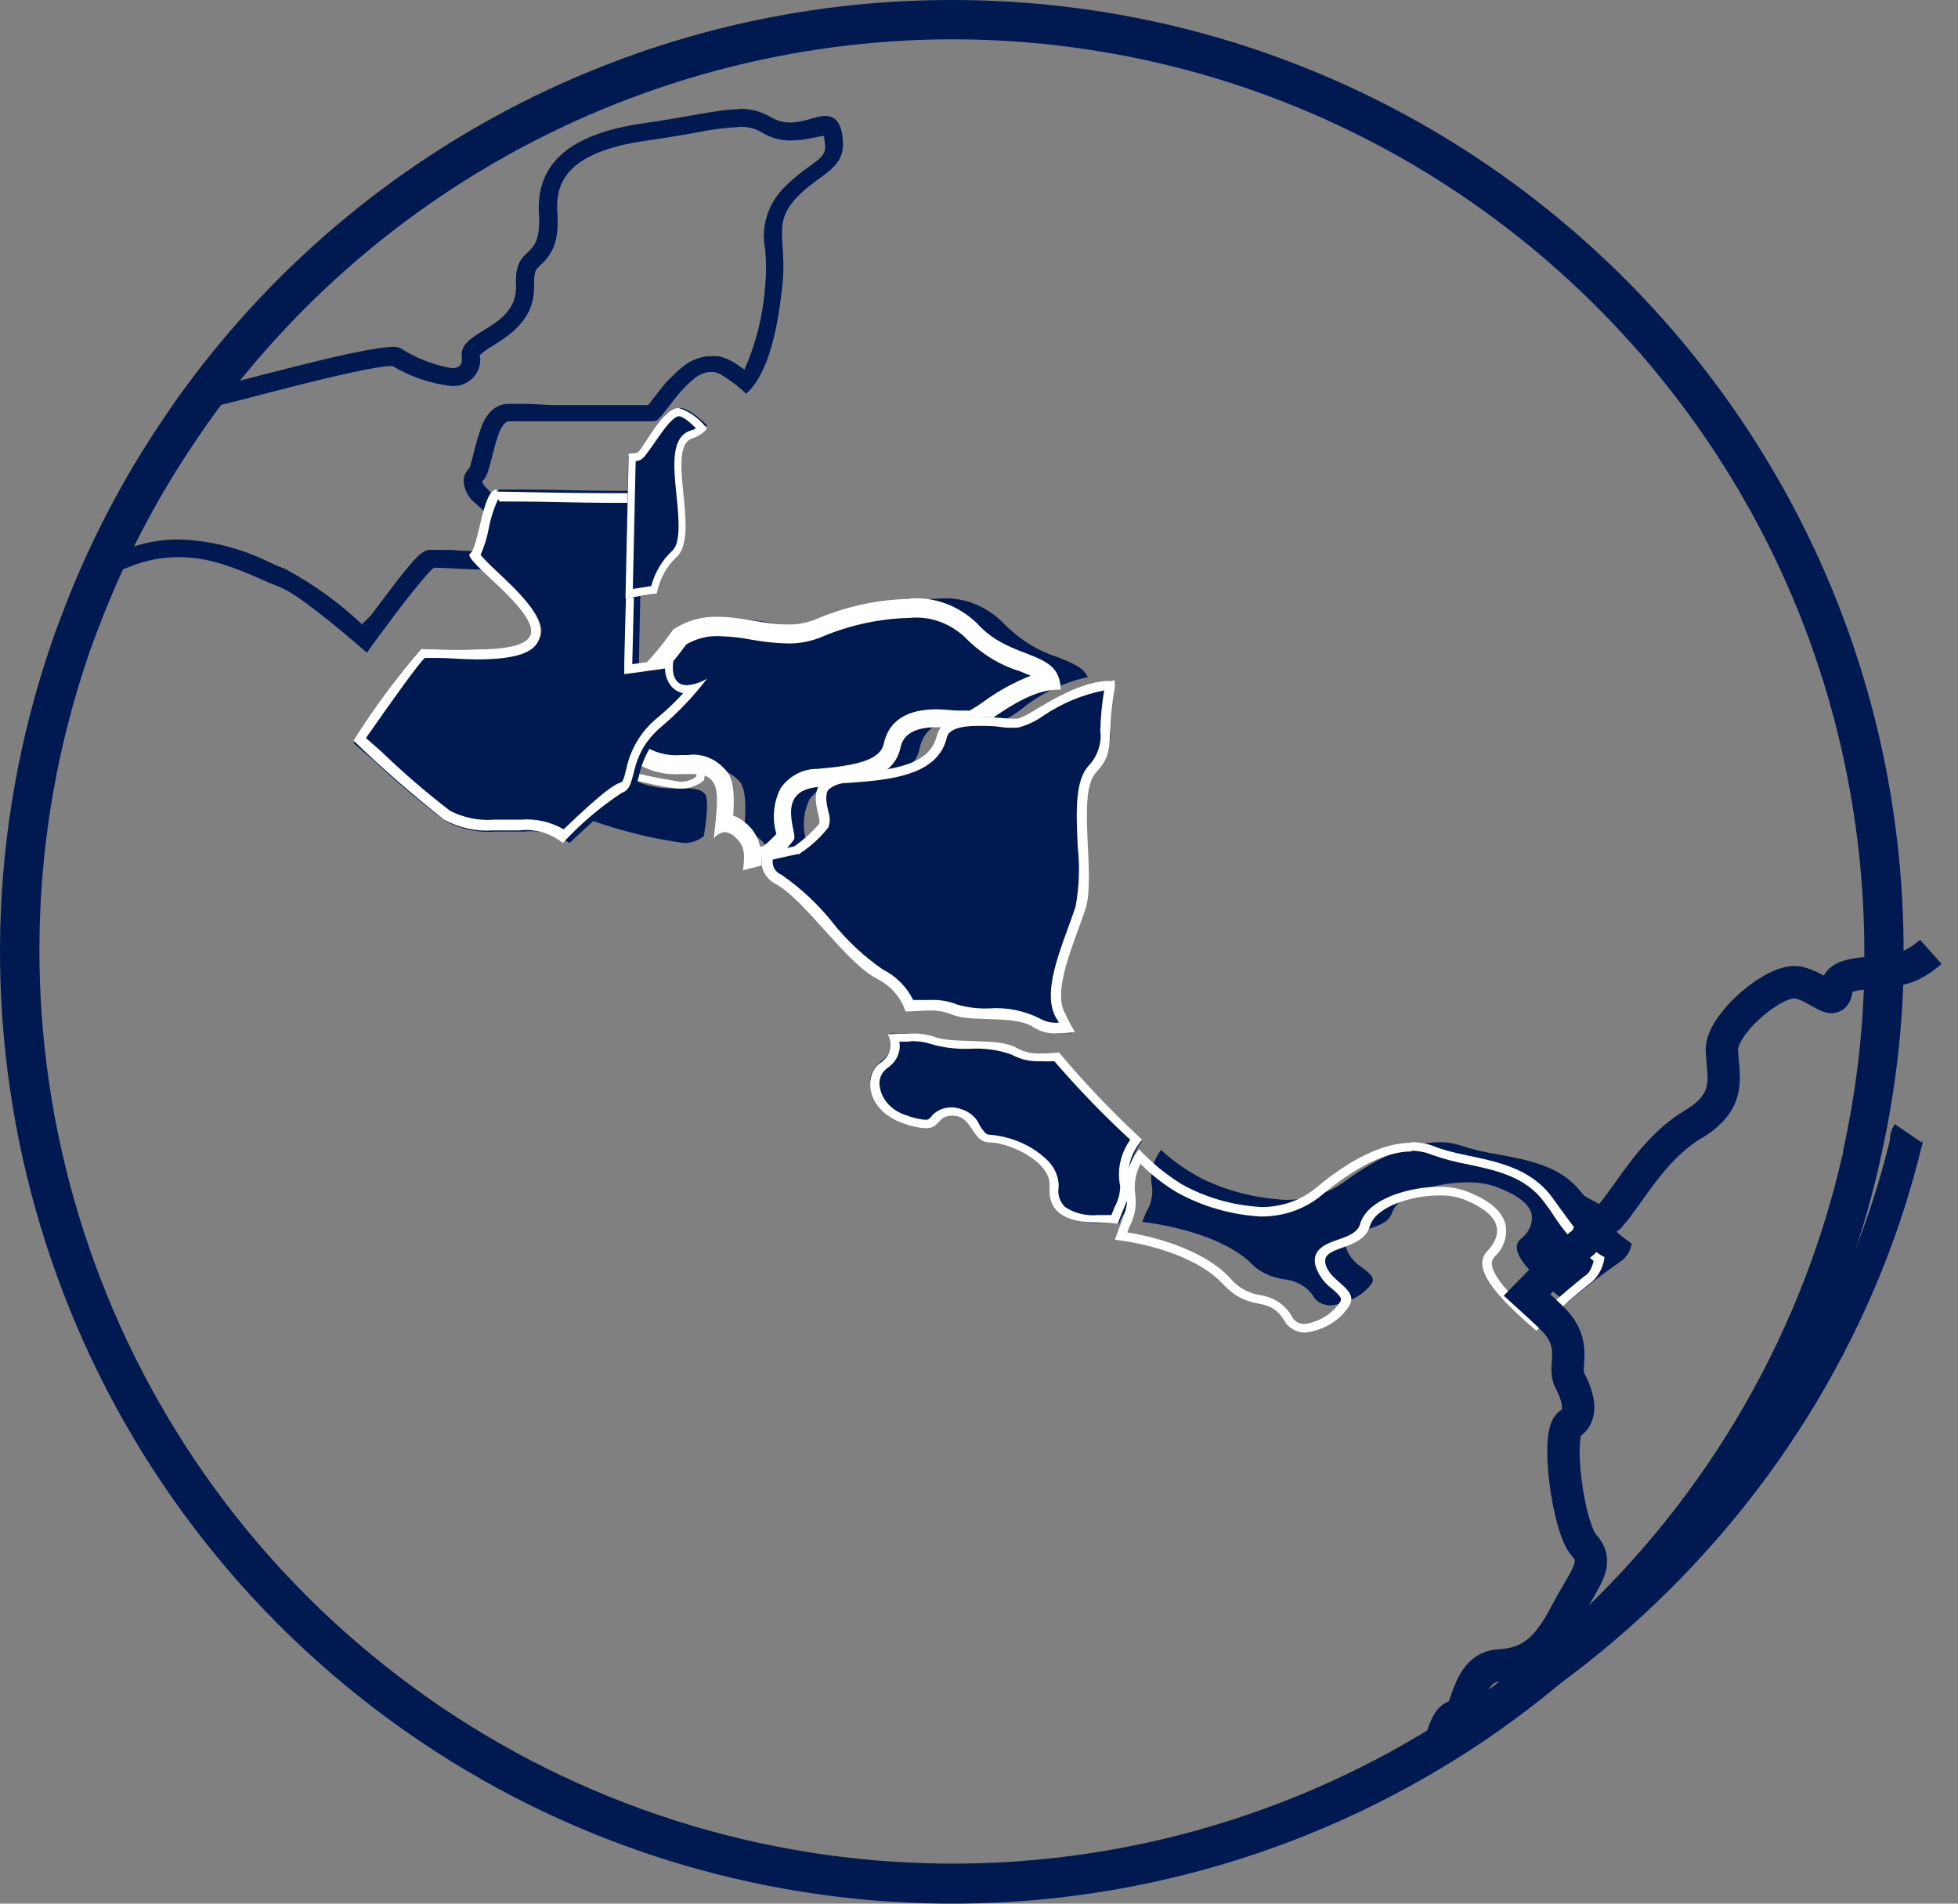
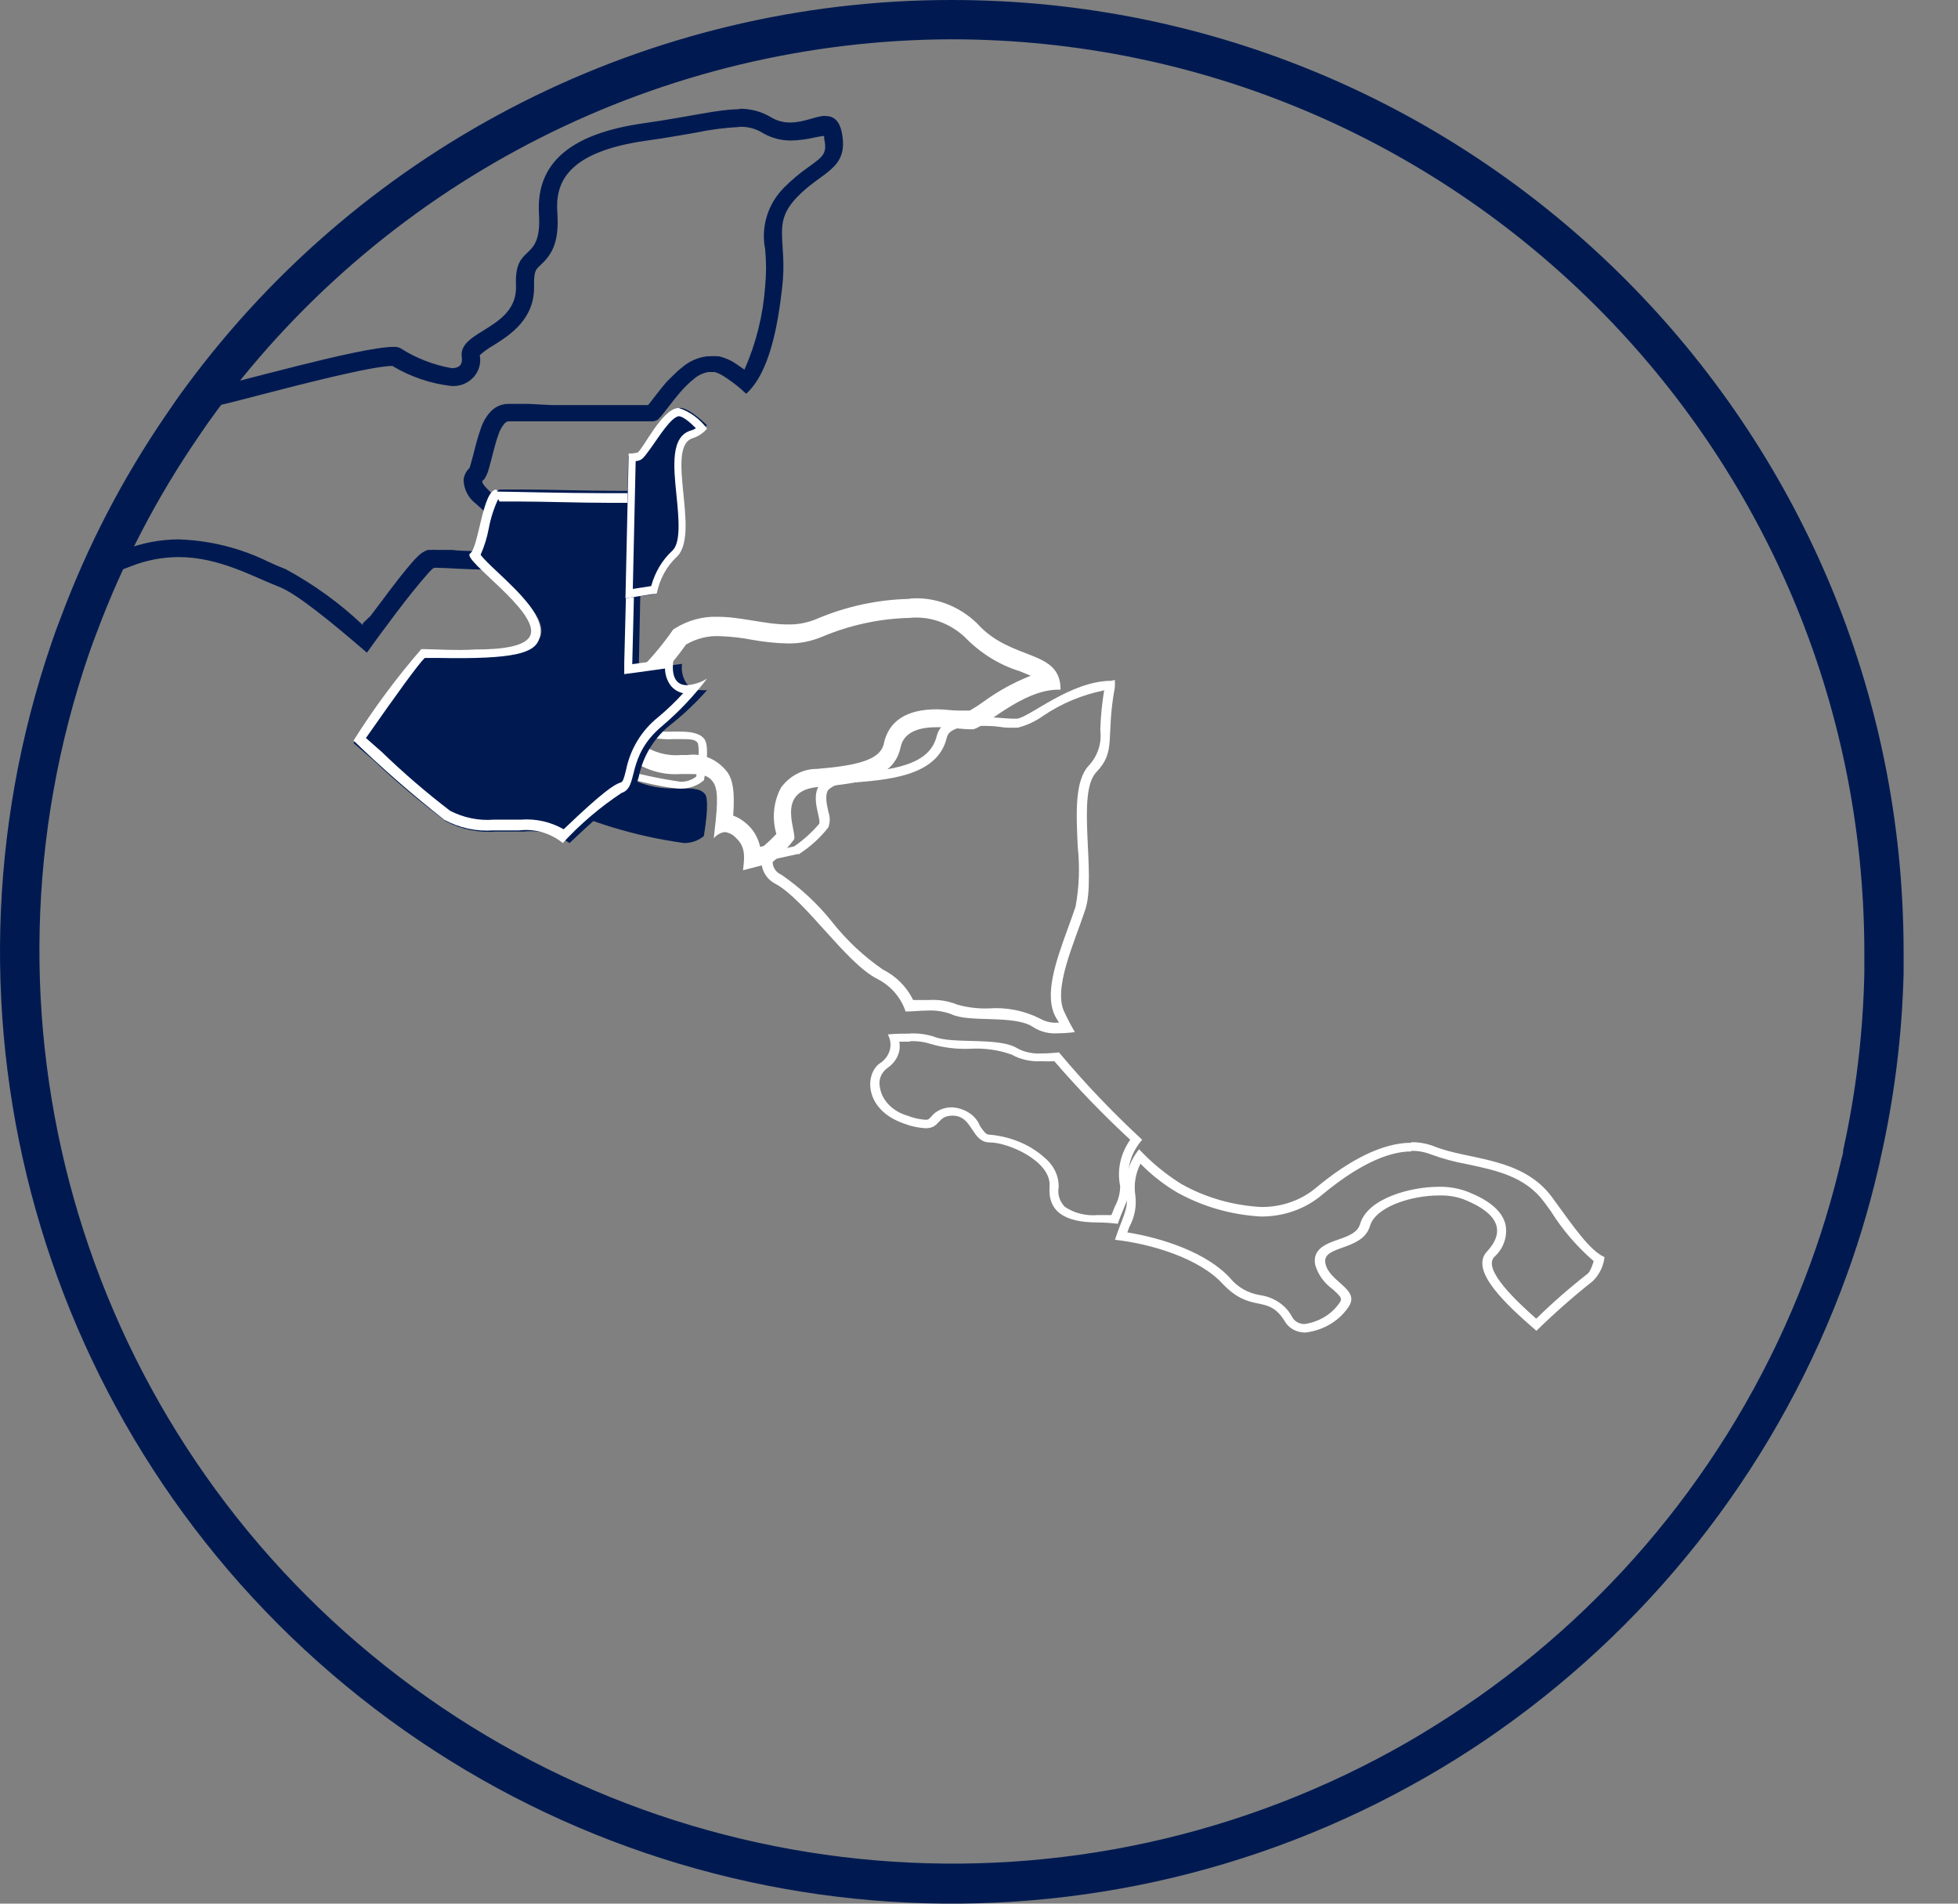
<svg xmlns="http://www.w3.org/2000/svg" width="72px" height="70px" viewBox="0 0 72 70" version="1.1">
  <rect x="0" y="0" width="72" height="70" fill="#808080" stroke="none" />
  <title>Centroamerica</title>
  <desc>Created with Sketch.</desc>
  <defs />
  <g id="Diseño" stroke="none" stroke-width="1" fill="none" fill-rule="evenodd">
    <g id="Artboard" transform="translate(-2056, -397)">
      <g id="Centroamerica" transform="translate(2056, 397)">
        <path d="M25.157,31 C23.355,30.753 21.611,30.22 20,29.423 C21.284,28.287 21.663,28.064 21.773,28.035 L21.852,28 C22.238,28.125 22.607,28.291 22.952,28.494 C23.519,28.849 24.192,29.023 24.872,28.988 L25.093,28.988 C25.546,28.988 25.788,29.023 25.93,29.206 C25.983,29.27 26.077,29.557 25.883,30.743 C25.683,30.909 25.424,31.001 25.157,31 Z" id="Shape" fill="#001A51" fill-rule="nonzero" />
        <path d="M21.969,26.289 C22.3,26.405 22.615,26.554 22.909,26.733 C23.465,27.059 24.123,27.214 24.784,27.178 L24.991,27.178 C25.365,27.178 25.557,27.178 25.655,27.316 C25.655,27.316 25.769,27.533 25.601,28.556 C25.445,28.68 25.244,28.748 25.035,28.747 C23.442,28.519 21.898,28.069 20.458,27.413 C20.895,26.991 21.391,26.622 21.934,26.316 L21.974,26.316 L21.969,26.289 Z M21.949,26.022 C21.92,26.043 21.889,26.061 21.856,26.076 C21.179,26.463 20.556,26.923 20,27.444 C20.881,28.071 24.154,29 25.05,29 C25.363,28.997 25.663,28.886 25.887,28.689 C26.015,27.956 26.059,27.356 25.887,27.156 C25.715,26.956 25.395,26.902 24.986,26.902 L24.76,26.902 C24.156,26.938 23.556,26.798 23.047,26.502 C22.693,26.295 22.313,26.127 21.915,26 L21.949,26.022 Z" id="Shape" fill="#FFFFFF" fill-rule="nonzero" />
-         <path d="M28.436,32 C28.456,31.585 28.299,31.184 28.016,30.927 C27.838,30.729 27.605,30.611 27.358,30.595 L27.358,30.595 C27.48,29.382 27.358,29.005 27.247,28.801 C26.913,28.382 26.417,28.187 25.931,28.284 L25.682,28.284 C25.071,28.332 24.462,28.153 23.946,27.773 C23.648,27.544 23.331,27.349 23,27.192 C23.044,27.056 23.08,26.917 23.111,26.776 C23.227,26.095 23.553,25.485 24.029,25.059 C24.612,24.5 25.143,23.87 25.61,23.181 L25.61,23.181 C26.063,22.891 26.575,22.748 27.092,22.766 C27.541,22.781 27.988,22.832 28.431,22.919 C28.884,23.004 29.343,23.051 29.802,23.06 C30.213,23.068 30.622,22.988 31.008,22.824 C32.127,22.328 33.31,22.053 34.508,22.013 C35.367,21.931 36.218,22.246 36.875,22.888 C37.451,23.493 38.143,23.93 38.894,24.165 C39.535,24.42 39.862,24.58 40,24.899 C39.117,25.087 38.28,25.492 37.545,26.087 C37.346,26.242 37.135,26.375 36.914,26.483 L36.831,26.483 C36.709,26.483 36.549,26.483 36.372,26.483 C36.195,26.483 35.819,26.432 35.554,26.432 C35.178,26.432 34.044,26.432 33.817,27.517 C33.635,28.418 32.711,28.66 30.925,28.794 C30.485,28.785 30.064,29 29.775,29.382 C29.538,29.853 29.493,30.421 29.653,30.934 C29.653,30.997 29.681,31.087 29.692,31.138 C29.479,31.401 29.246,31.64 28.995,31.853 L28.436,32 Z" id="Shape" fill="#001A51" fill-rule="nonzero" />
        <path d="M33.447,22.721 C34.177,22.647 34.904,22.899 35.471,23.42 C36.049,24.018 36.747,24.452 37.506,24.684 L37.904,24.848 C37.287,25.088 36.699,25.412 36.153,25.812 C35.993,25.927 35.829,26.033 35.66,26.129 L35.66,26.129 C35.56,26.129 35.408,26.129 35.251,26.129 C35.01,26.129 34.726,26.082 34.448,26.082 C33.332,26.082 32.676,26.511 32.498,27.352 C32.367,27.939 31.533,28.151 30.039,28.274 C29.531,28.271 29.049,28.521 28.722,28.956 C28.443,29.47 28.38,30.095 28.549,30.666 L28.549,30.666 C28.439,30.784 28.266,30.954 28.088,31.107 L27.952,31.142 C27.882,30.817 27.718,30.528 27.485,30.319 C27.331,30.173 27.153,30.061 26.961,29.99 C27.029,29.073 26.934,28.68 26.767,28.421 C26.407,27.933 25.849,27.684 25.288,27.763 L25.047,27.763 C24.531,27.809 24.016,27.666 23.578,27.358 C23.358,27.192 23.127,27.047 22.886,26.923 L22.886,26.823 C22.999,26.258 23.294,25.76 23.715,25.424 C24.27,24.911 24.777,24.334 25.225,23.702 C25.598,23.483 26.015,23.376 26.436,23.391 C26.846,23.403 27.254,23.448 27.658,23.526 C28.088,23.605 28.523,23.65 28.958,23.661 C29.388,23.669 29.814,23.588 30.217,23.42 C31.25,22.984 32.343,22.747 33.447,22.721 L33.447,22.721 Z M33.447,22.022 C32.271,22.047 31.107,22.299 30.007,22.768 C29.672,22.906 29.316,22.972 28.958,22.962 C28.13,22.962 27.259,22.68 26.389,22.68 C25.84,22.661 25.296,22.809 24.816,23.109 L24.758,23.144 C24.317,23.78 23.816,24.362 23.264,24.878 C22.105,25.93 22.425,26.97 22,27.269 C22.424,27.437 22.829,27.66 23.206,27.933 C23.748,28.324 24.388,28.51 25.031,28.462 L25.288,28.462 C25.713,28.462 26.048,28.462 26.247,28.797 C26.447,29.132 26.357,29.855 26.247,30.825 C26.354,30.697 26.497,30.616 26.651,30.596 C26.812,30.614 26.963,30.695 27.076,30.825 C27.438,31.16 27.37,31.577 27.322,32 L28.371,31.73 C28.679,31.483 28.957,31.192 29.2,30.866 C29.32,30.601 28.486,29.073 30.091,28.938 C31.696,28.803 32.875,28.609 33.117,27.475 C33.242,26.887 33.845,26.74 34.459,26.74 C34.92,26.74 35.392,26.817 35.67,26.817 L35.775,26.817 C36.205,26.764 37.574,25.36 38.921,25.36 L39,25.36 C39,23.849 37.186,24.337 35.922,22.915 C35.238,22.263 34.353,21.938 33.457,22.01 L33.447,22.022 Z" id="Shape" fill="#FFFFFF" fill-rule="nonzero" />
        <path d="M27.2,4.663 C27.498,4.653 27.793,4.731 28.044,4.888 C28.363,5.076 28.731,5.173 29.104,5.167 C29.389,5.159 29.672,5.122 29.949,5.057 C30.067,5.031 30.186,5.011 30.306,4.997 C30.306,4.997 30.306,5.046 30.306,5.085 C30.414,5.632 30.306,5.731 29.739,6.136 C29.412,6.364 29.106,6.621 28.827,6.902 C28.233,7.502 27.975,8.342 28.135,9.158 C28.18,9.617 28.18,10.079 28.135,10.538 C28.059,11.59 27.803,12.622 27.375,13.592 L27.132,13.423 L27.007,13.341 L26.956,13.308 L26.956,13.308 L26.956,13.308 C26.828,13.233 26.691,13.175 26.548,13.133 L26.429,13.1 L26.355,13.1 C26.274,13.092 26.192,13.092 26.111,13.1 L26.015,13.1 C25.664,13.141 25.335,13.286 25.074,13.516 C24.999,13.571 24.929,13.631 24.864,13.696 L24.825,13.735 L24.717,13.839 L24.518,14.036 L24.518,14.036 C24.343,14.238 24.178,14.452 24.042,14.627 L23.912,14.797 L23.832,14.895 L23.696,14.895 C23.481,14.895 23.158,14.895 22.744,14.895 L21.48,14.895 L20.584,14.895 L20.278,14.895 L19.439,14.852 L18.697,14.852 C18.501,14.85 18.311,14.914 18.158,15.032 C18.101,15.073 18.049,15.121 18.005,15.175 C17.855,15.35 17.743,15.553 17.676,15.771 C17.58,16.046 17.499,16.326 17.433,16.609 C17.393,16.773 17.347,16.932 17.302,17.091 C17.292,17.132 17.279,17.172 17.262,17.211 C17.139,17.328 17.063,17.483 17.047,17.649 C17.055,17.996 17.226,18.321 17.512,18.531 L17.512,18.531 L17.512,18.531 L17.654,18.662 L17.971,18.947 C18.408,19.313 18.809,19.718 19.167,20.157 C18.756,20.245 18.335,20.282 17.914,20.266 C17.455,20.266 16.996,20.266 16.628,20.222 L16.061,20.222 C15.974,20.213 15.887,20.213 15.8,20.222 L15.766,20.222 L15.732,20.222 C15.591,20.271 15.465,20.352 15.363,20.458 C15.286,20.533 15.212,20.611 15.142,20.693 C14.893,20.978 14.507,21.465 14.009,22.139 L13.623,22.648 L13.34,22.921 L13.34,22.982 C12.493,22.179 11.54,21.489 10.505,20.929 C10.301,20.852 10.086,20.759 9.865,20.655 C8.841,20.151 7.714,19.871 6.566,19.834 C5.883,19.837 5.208,19.967 4.576,20.217 L4.134,20.381 C4.97,18.469 5.989,16.636 7.178,14.906 C7.305,14.942 7.437,14.96 7.569,14.961 L7.762,14.961 C8.022,14.923 8.601,14.775 9.604,14.512 C11.129,14.118 13.674,13.461 14.428,13.456 C15.089,13.853 15.832,14.106 16.605,14.195 C16.91,14.213 17.208,14.095 17.411,13.873 C17.613,13.652 17.699,13.352 17.642,13.061 C17.792,12.925 17.958,12.806 18.135,12.706 C18.753,12.317 19.689,11.731 19.638,10.466 C19.638,9.99 19.689,9.919 19.853,9.771 C20.239,9.41 20.579,8.994 20.494,7.817 C20.426,6.809 20.737,5.599 23.77,5.172 C24.479,5.074 25.051,4.97 25.561,4.882 C26.097,4.769 26.641,4.697 27.188,4.669 L27.2,4.663 Z M27.188,4.017 C26.412,4.017 25.403,4.285 23.674,4.532 C20.953,4.915 19.706,6.01 19.819,7.866 C19.932,9.722 18.906,8.884 18.974,10.494 C19.042,12.103 16.849,12.136 16.979,13.122 C17.024,13.428 16.866,13.538 16.611,13.538 C15.934,13.418 15.29,13.167 14.717,12.799 C14.639,12.764 14.553,12.749 14.468,12.755 C13.226,12.755 8.408,14.156 7.665,14.271 L7.592,14.271 C7.369,14.253 7.155,14.181 6.968,14.063 C5.339,16.352 4.007,18.825 3,21.427 C3.62,21.258 4.229,21.055 4.825,20.819 C5.378,20.6 5.969,20.487 6.566,20.485 C8.068,20.485 9.298,21.208 10.267,21.58 C10.925,21.837 12.206,22.894 13.493,24 L13.493,24 L13.708,23.699 C13.856,23.496 13.997,23.299 14.139,23.113 C14.139,23.113 14.139,23.113 14.139,23.113 L14.547,22.566 C15.006,21.952 15.403,21.471 15.681,21.153 C15.738,21.085 15.798,21.019 15.862,20.956 C15.891,20.924 15.926,20.898 15.964,20.879 L16.083,20.879 C16.395,20.879 17.177,20.945 17.96,20.945 C18.872,20.945 19.779,20.852 19.938,20.452 C20.159,19.905 18.861,18.854 18.164,18.213 L18.005,18.065 C17.795,17.863 17.682,17.715 17.756,17.666 C17.779,17.652 17.798,17.633 17.812,17.611 C17.834,17.582 17.853,17.551 17.869,17.518 C17.913,17.432 17.948,17.342 17.971,17.25 C18.084,16.883 18.186,16.363 18.328,15.985 C18.371,15.839 18.444,15.703 18.544,15.585 C18.552,15.569 18.566,15.555 18.583,15.547 C18.617,15.512 18.664,15.493 18.714,15.492 L19.281,15.492 L20.273,15.492 L20.573,15.492 L21.463,15.492 L22.733,15.492 C23.124,15.492 23.47,15.492 23.719,15.492 L24.003,15.492 C24.051,15.487 24.098,15.476 24.144,15.459 C24.165,15.449 24.184,15.436 24.201,15.421 C24.291,15.333 24.372,15.238 24.445,15.136 C24.643,14.885 24.904,14.529 25.187,14.233 L25.187,14.233 L25.335,14.091 C25.379,14.044 25.429,14.002 25.482,13.965 C25.637,13.817 25.835,13.717 26.049,13.68 L26.083,13.68 L26.196,13.68 L26.276,13.68 C26.371,13.707 26.463,13.745 26.548,13.795 L26.712,13.899 C26.831,13.976 26.956,14.069 27.081,14.167 C27.205,14.266 27.324,14.37 27.438,14.479 L27.438,14.479 C28.299,13.707 28.606,11.966 28.764,10.554 C28.963,8.824 28.367,8.249 29.291,7.269 C30.215,6.289 31.219,6.24 30.958,4.888 C30.862,4.395 30.629,4.263 30.323,4.263 C30.017,4.263 29.558,4.504 29.076,4.504 C28.829,4.51 28.585,4.448 28.373,4.324 C28.015,4.103 27.596,3.99 27.171,4.001 L27.188,4.017 Z" id="Shape" fill="#001A51" fill-rule="nonzero" />
        <path d="M20.942,31 C20.445,30.666 19.847,30.517 19.252,30.578 L18.242,30.578 C17.606,30.629 16.969,30.5 16.405,30.205 C15.463,29.501 14.564,28.743 13.71,27.935 L13,27.323 C13.748,26.177 14.566,25.078 15.449,24.032 L15.529,24.032 L16.105,24.032 C16.521,24.032 17.035,24.087 17.562,24.087 C18.964,24.087 19.693,23.873 19.87,23.414 C20.122,22.76 19.123,21.836 18.242,21.022 C17.989,20.804 17.752,20.569 17.531,20.319 C17.72,19.994 17.845,19.637 17.899,19.266 C17.991,18.887 18.211,18 18.382,18 L19.246,18 C20.152,18 21.567,18.049 22.663,18.049 L23.624,18.049 L23.489,24.625 L25.081,24.411 C25.045,24.664 25.104,24.921 25.247,25.133 C25.383,25.295 25.586,25.386 25.798,25.378 C25.865,25.384 25.933,25.384 26,25.378 C25.609,25.821 25.181,26.231 24.72,26.601 C24.09,27.075 23.655,27.763 23.496,28.535 C23.398,28.902 23.349,29.073 23.159,29.146 C22.969,29.22 22.559,29.477 20.942,31 Z" id="Shape" fill="#001A51" fill-rule="nonzero" />
-         <path d="M18.37,18.442 L19.125,18.442 C19.996,18.442 21.311,18.489 22.349,18.489 L23.105,18.489 L22.955,24.376 L22.955,24.788 L23.353,24.736 L24.454,24.582 C24.456,24.808 24.528,25.027 24.662,25.207 C24.778,25.354 24.942,25.454 25.123,25.489 C24.836,25.805 24.528,26.1 24.201,26.372 C23.59,26.859 23.171,27.552 23.018,28.327 C22.932,28.674 22.897,28.751 22.822,28.774 C22.603,28.839 22.182,29.098 20.728,30.494 C20.248,30.219 19.698,30.096 19.148,30.14 L18.162,30.14 C17.604,30.185 17.045,30.07 16.547,29.811 C15.669,29.138 14.829,28.415 14.032,27.644 L13.456,27.138 C14.609,25.489 15.376,24.429 15.618,24.194 L16.138,24.194 C16.512,24.194 17.02,24.247 17.522,24.247 C18.941,24.247 19.661,24.011 19.829,23.487 C20.111,22.745 19.119,21.809 18.248,20.991 C18.047,20.803 17.804,20.573 17.672,20.402 C17.809,20.094 17.91,19.77 17.972,19.437 C18.041,19.062 18.157,18.698 18.318,18.353 L18.37,18.442 Z M18.26,18 C17.741,18 17.608,20.131 17.285,20.355 C16.962,20.579 19.829,22.486 19.506,23.352 C19.344,23.782 18.416,23.882 17.493,23.882 C16.76,23.929 15.941,23.87 15.607,23.87 L15.492,23.87 C14.578,24.924 13.745,26.048 13,27.232 C14.064,28.261 15.179,29.233 16.339,30.146 C16.892,30.445 17.515,30.58 18.139,30.535 L19.091,30.535 C19.622,30.472 20.158,30.61 20.596,30.923 L20.694,31 C21.34,30.3 22.066,29.681 22.857,29.157 C23.508,28.951 22.989,27.827 24.356,26.69 C24.964,26.173 25.515,25.591 26,24.953 C25.775,25.094 25.519,25.177 25.256,25.195 C24.789,25.195 24.679,24.753 24.772,24.212 L23.249,24.423 L23.405,18.135 C23.134,18.135 22.753,18.135 22.32,18.135 C20.798,18.135 18.629,18.077 18.283,18.077 L18.26,18 Z" id="Shape" fill="#FFFFFF" fill-rule="nonzero" />
+         <path d="M18.37,18.442 L19.125,18.442 C19.996,18.442 21.311,18.489 22.349,18.489 L23.105,18.489 L22.955,24.376 L22.955,24.788 L23.353,24.736 L24.454,24.582 C24.456,24.808 24.528,25.027 24.662,25.207 C24.778,25.354 24.942,25.454 25.123,25.489 C24.836,25.805 24.528,26.1 24.201,26.372 C23.59,26.859 23.171,27.552 23.018,28.327 C22.932,28.674 22.897,28.751 22.822,28.774 C22.603,28.839 22.182,29.098 20.728,30.494 C20.248,30.219 19.698,30.096 19.148,30.14 L18.162,30.14 C17.604,30.185 17.045,30.07 16.547,29.811 C15.669,29.138 14.829,28.415 14.032,27.644 L13.456,27.138 C14.609,25.489 15.376,24.429 15.618,24.194 L16.138,24.194 C18.941,24.247 19.661,24.011 19.829,23.487 C20.111,22.745 19.119,21.809 18.248,20.991 C18.047,20.803 17.804,20.573 17.672,20.402 C17.809,20.094 17.91,19.77 17.972,19.437 C18.041,19.062 18.157,18.698 18.318,18.353 L18.37,18.442 Z M18.26,18 C17.741,18 17.608,20.131 17.285,20.355 C16.962,20.579 19.829,22.486 19.506,23.352 C19.344,23.782 18.416,23.882 17.493,23.882 C16.76,23.929 15.941,23.87 15.607,23.87 L15.492,23.87 C14.578,24.924 13.745,26.048 13,27.232 C14.064,28.261 15.179,29.233 16.339,30.146 C16.892,30.445 17.515,30.58 18.139,30.535 L19.091,30.535 C19.622,30.472 20.158,30.61 20.596,30.923 L20.694,31 C21.34,30.3 22.066,29.681 22.857,29.157 C23.508,28.951 22.989,27.827 24.356,26.69 C24.964,26.173 25.515,25.591 26,24.953 C25.775,25.094 25.519,25.177 25.256,25.195 C24.789,25.195 24.679,24.753 24.772,24.212 L23.249,24.423 L23.405,18.135 C23.134,18.135 22.753,18.135 22.32,18.135 C20.798,18.135 18.629,18.077 18.283,18.077 L18.26,18 Z" id="Shape" fill="#FFFFFF" fill-rule="nonzero" />
        <path d="M23.104,16.767 C23.203,16.773 23.303,16.755 23.395,16.715 C23.562,16.569 23.703,16.392 23.809,16.192 C24.115,15.758 24.623,15.031 25.013,15 L25.013,15 C25.146,15 25.423,15.089 26,15.638 C25.884,15.738 25.75,15.812 25.605,15.852 C24.86,16.04 24.974,17.128 25.112,18.184 C25.215,19.13 25.319,20.108 24.88,20.473 C24.468,20.829 24.171,21.311 24.031,21.854 L23,22 L23.104,16.767 Z" id="Shape" fill="#001A51" fill-rule="nonzero" />
        <path d="M24.949,15.304 C24.984,15.304 25.158,15.304 25.59,15.748 C25.539,15.781 25.485,15.806 25.429,15.823 C24.653,16.032 24.766,17.139 24.875,18.206 C24.958,19.028 25.049,19.961 24.718,20.255 C24.354,20.59 24.085,21.041 23.946,21.551 L23.27,21.656 L23.375,16.954 C23.44,16.953 23.504,16.936 23.562,16.905 C23.676,16.84 23.772,16.695 23.999,16.381 C24.225,16.067 24.683,15.329 24.967,15.304 L24.967,15.304 L24.949,15.304 Z M24.967,15.005 L24.923,15.005 C24.33,15.06 23.641,16.526 23.445,16.64 C23.338,16.668 23.228,16.68 23.118,16.675 L23,22 L24.151,21.821 C24.256,21.297 24.51,20.828 24.875,20.489 C25.795,19.677 24.417,16.406 25.49,16.107 C25.683,16.044 25.858,15.926 26,15.763 C25.725,15.394 25.359,15.128 24.949,15 L24.967,15.005 Z" id="Shape" fill="#FFFFFF" fill-rule="nonzero" />
-         <path d="M39.038,37.995 C38.762,38.018 38.486,37.955 38.25,37.816 C37.676,37.534 37.033,37.412 36.392,37.462 C35.958,37.473 35.525,37.41 35.113,37.277 C34.797,37.152 34.456,37.099 34.115,37.121 C33.894,37.121 33.655,37.121 33.416,37.121 C33.207,36.599 32.81,36.169 32.299,35.91 C31.556,35.415 30.894,34.816 30.334,34.131 C29.797,33.454 29.161,32.857 28.446,32.358 C28.105,32.204 27.928,31.835 28.027,31.483 L29.139,31.246 L29.139,31.246 C29.518,30.988 29.857,30.678 30.142,30.324 C30.197,30.165 30.197,29.992 30.142,29.832 C30.018,29.512 30.033,29.156 30.184,28.847 C30.407,28.628 30.715,28.51 31.033,28.523 C32.891,28.389 34.336,28.187 34.617,26.947 C34.713,26.547 35.143,26.367 35.967,26.367 C36.26,26.367 36.565,26.367 36.81,26.408 C37.055,26.448 37.204,26.437 37.347,26.437 L37.503,26.437 C37.825,26.346 38.128,26.201 38.399,26.008 C39.167,25.471 40.06,25.125 40.998,25 C41.001,25.035 41.001,25.07 40.998,25.104 C40.899,25.65 40.841,26.202 40.825,26.756 C40.886,27.282 40.712,27.81 40.347,28.204 C39.863,28.72 39.916,29.907 39.976,31.17 C40.061,31.943 40.031,32.723 39.887,33.488 C39.803,33.737 39.707,34.009 39.606,34.287 C39.182,35.446 38.698,36.784 39.128,37.555 C39.182,37.654 39.271,37.793 39.409,37.99 L39.038,37.995 Z" id="Shape" fill="#001A51" fill-rule="nonzero" />
        <path d="M40.61,25.337 C40.525,25.839 40.474,26.345 40.46,26.853 C40.52,27.325 40.366,27.799 40.037,28.151 C39.516,28.713 39.573,29.886 39.631,31.144 C39.711,31.877 39.684,32.616 39.55,33.341 C39.469,33.582 39.377,33.84 39.278,34.11 C38.832,35.334 38.375,36.598 38.826,37.413 L38.942,37.604 L38.907,37.604 C38.677,37.622 38.447,37.571 38.247,37.457 C37.667,37.162 37.012,37.031 36.359,37.081 C35.968,37.095 35.576,37.048 35.201,36.941 C34.871,36.807 34.514,36.75 34.158,36.772 C33.99,36.772 33.811,36.772 33.579,36.772 C33.344,36.289 32.951,35.894 32.461,35.649 C31.76,35.164 31.138,34.581 30.613,33.919 C30.081,33.248 29.448,32.658 28.737,32.167 C28.509,32.074 28.377,31.841 28.418,31.605 L29.316,31.408 L29.386,31.408 L29.444,31.364 C29.834,31.105 30.178,30.786 30.463,30.42 C30.527,30.238 30.527,30.04 30.463,29.858 C30.405,29.594 30.318,29.235 30.463,29.038 C30.655,28.872 30.906,28.784 31.164,28.791 C32.635,28.684 34.471,28.555 34.813,27.134 C34.842,27.016 34.923,26.691 35.971,26.691 C36.243,26.691 36.55,26.691 36.776,26.73 C37.002,26.769 37.164,26.758 37.309,26.758 L37.425,26.758 C37.763,26.671 38.082,26.522 38.363,26.32 C39.034,25.866 39.792,25.549 40.593,25.388 L40.61,25.337 Z M40.871,25.034 C39.371,25.034 37.865,26.376 37.396,26.427 L37.268,26.427 C36.961,26.427 36.44,26.354 35.93,26.354 C35.253,26.354 34.592,26.477 34.448,27.056 C34.187,28.134 32.878,28.325 31.106,28.454 C29.333,28.583 30.254,30.044 30.121,30.296 C29.854,30.608 29.546,30.886 29.206,31.122 L28.048,31.38 C27.901,31.817 28.102,32.293 28.523,32.504 C29.606,33.093 31.1,35.402 32.253,35.992 C32.751,36.243 33.128,36.675 33.301,37.194 C33.573,37.194 33.845,37.16 34.1,37.16 C34.402,37.143 34.704,37.189 34.986,37.295 C35.658,37.62 37.338,37.295 38.015,37.783 C38.274,37.942 38.579,38.017 38.884,37.997 C39.099,37.995 39.314,37.98 39.527,37.952 C39.393,37.728 39.272,37.497 39.162,37.261 C38.687,36.407 39.498,34.694 39.909,33.447 C40.321,32.2 39.568,29.173 40.315,28.392 C41.062,27.612 40.651,27.14 40.992,25.298 C41.003,25.199 41.003,25.099 40.992,25 L40.871,25.034 Z" id="Shape" fill="#FFFFFF" fill-rule="nonzero" />
-         <path d="M41.15,45 C40.936,44.978 40.721,44.965 40.506,44.964 C40.005,45.009 39.504,44.88 39.116,44.606 C38.882,44.361 38.78,44.043 38.836,43.731 C38.846,43.341 38.663,42.965 38.332,42.695 C37.815,42.232 37.122,41.941 36.377,41.872 C36.146,41.872 36.031,41.711 35.861,41.452 C35.691,41.194 35.46,40.841 34.95,40.841 C34.681,40.836 34.43,40.952 34.288,41.147 C34.22,41.261 34.08,41.332 33.93,41.328 C33.669,41.31 33.414,41.252 33.177,41.157 C32.545,40.97 32.094,40.491 32.017,39.925 C31.951,39.608 32.08,39.284 32.357,39.065 C32.72,38.807 32.866,38.389 32.727,38.003 C32.934,38.003 33.14,38.003 33.334,38.003 C33.624,37.988 33.913,38.025 34.185,38.112 C34.656,38.252 35.155,38.314 35.654,38.293 C36.231,38.254 36.81,38.341 37.336,38.547 C37.639,38.714 37.997,38.792 38.356,38.77 C38.559,38.77 38.762,38.759 38.964,38.739 C39.902,39.862 40.916,40.937 42,41.96 C41.601,42.481 41.447,43.112 41.569,43.726 C41.582,44.025 41.509,44.322 41.356,44.591 C41.259,44.705 41.204,44.85 41.15,45 Z" id="Shape" fill="#001A51" fill-rule="nonzero" />
        <path d="M33.444,38.289 L33.444,38.289 C33.697,38.273 33.951,38.303 34.189,38.378 C34.665,38.522 35.171,38.585 35.677,38.565 C36.196,38.533 36.716,38.606 37.195,38.777 C37.516,38.957 37.899,39.044 38.285,39.023 C38.447,39.03 38.609,39.03 38.771,39.023 C39.637,40.028 40.568,40.992 41.561,41.91 C41.2,42.424 41.07,43.028 41.191,43.615 C41.19,43.877 41.122,44.136 40.992,44.374 L40.869,44.68 C40.687,44.68 40.517,44.68 40.371,44.68 C39.932,44.719 39.494,44.609 39.152,44.374 C38.962,44.171 38.881,43.91 38.929,43.655 C38.942,43.242 38.749,42.844 38.396,42.556 C37.866,42.083 37.15,41.787 36.38,41.723 C36.269,41.723 36.199,41.644 36.035,41.403 C35.892,41.024 35.492,40.753 35.021,40.718 C34.707,40.711 34.412,40.842 34.241,41.063 C34.148,41.162 34.136,41.176 34.03,41.176 C33.801,41.159 33.576,41.108 33.368,41.024 C32.817,40.866 32.423,40.455 32.354,39.969 C32.299,39.721 32.393,39.466 32.606,39.289 C32.964,39.057 33.142,38.679 33.069,38.304 L33.456,38.304 L33.444,38.289 Z M33.456,38.008 C33.198,38.008 32.923,38.008 32.647,38.038 C32.84,38.386 32.746,38.799 32.413,39.062 C31.792,39.407 31.727,40.792 33.239,41.314 C33.49,41.413 33.76,41.471 34.036,41.487 C34.587,41.487 34.452,41.024 35.027,41.024 C35.783,41.024 35.712,42.009 36.398,42.009 C37.083,42.009 38.666,42.704 38.595,43.625 C38.525,44.547 39.146,44.951 40.353,44.951 C40.604,44.953 40.855,44.97 41.103,45 C41.314,44.384 41.625,43.881 41.519,43.566 C41.412,42.983 41.585,42.387 42,41.91 C40.902,40.894 39.88,39.821 38.941,38.698 C38.725,38.723 38.508,38.736 38.291,38.737 C37.981,38.755 37.673,38.69 37.412,38.55 C36.732,38.121 35.027,38.407 34.347,38.121 C34.061,38.028 33.756,37.988 33.45,38.003 L33.456,38.008 Z" id="Shape" fill="#FFFFFF" fill-rule="nonzero" />
-         <path d="M48.939,48 C48.667,48.003 48.419,47.877 48.305,47.679 C48.095,47.332 47.682,47.091 47.204,47.038 C46.712,46.968 46.273,46.749 45.978,46.426 C45.081,45.565 43.322,45.091 42,44.928 C42.048,44.809 42.096,44.694 42.144,44.584 C42.327,44.287 42.402,43.956 42.359,43.627 C42.274,43.163 42.392,42.689 42.694,42.287 C43.136,42.693 43.645,43.049 44.207,43.345 C45.133,43.797 46.182,44.063 47.264,44.12 C48.079,44.126 48.865,43.881 49.46,43.435 C50.764,42.478 51.966,42 52.935,42 C53.215,41.999 53.492,42.044 53.749,42.134 C54.182,42.272 54.631,42.378 55.089,42.45 C56.195,42.656 57.344,42.871 58.08,43.761 L58.331,44.062 C58.763,44.692 59.327,45.257 60,45.732 C59.968,45.958 59.849,46.171 59.659,46.34 C58.948,46.831 58.271,47.353 57.631,47.904 C56.8,47.268 55.328,46.105 55.908,45.569 C56.232,45.323 56.384,44.965 56.315,44.612 C56.201,44.225 55.717,43.89 54.933,43.612 C54.628,43.518 54.303,43.472 53.976,43.478 C52.78,43.478 51.422,43.9 51.188,44.598 C51.069,44.962 50.656,45.077 50.255,45.215 C49.854,45.354 49.406,45.483 49.501,45.895 C49.599,46.18 49.809,46.434 50.1,46.617 C50.435,46.876 50.56,47.005 50.435,47.206 C50.112,47.638 49.562,47.93 48.939,48 L48.939,48 Z" id="Shape" fill="#001A51" fill-rule="nonzero" />
        <path d="M51.899,42.318 C52.148,42.315 52.395,42.361 52.623,42.451 C53.057,42.609 53.506,42.73 53.965,42.812 C55.015,43.035 56.094,43.263 56.783,44.202 L57.028,44.537 C57.451,45.216 57.981,45.835 58.603,46.373 C58.504,46.718 58.405,46.819 58.37,46.845 C57.71,47.361 57.082,47.91 56.491,48.49 C55.768,47.854 54.519,46.681 54.945,46.224 C55.292,45.909 55.447,45.459 55.359,45.02 C55.237,44.537 54.776,44.128 53.906,43.799 C53.587,43.686 53.246,43.632 52.903,43.64 C51.87,43.64 50.289,44.064 50.015,45.004 C49.927,45.306 49.641,45.434 49.209,45.582 C48.778,45.731 48.247,45.922 48.363,46.511 C48.464,46.86 48.685,47.171 48.994,47.397 C49.326,47.689 49.344,47.753 49.285,47.864 C49.006,48.304 48.524,48.606 47.972,48.687 C47.77,48.689 47.586,48.58 47.506,48.411 C47.281,47.991 46.845,47.698 46.339,47.625 C45.896,47.553 45.502,47.329 45.236,46.999 C44.378,46.06 42.745,45.524 41.455,45.317 L41.531,45.11 C41.727,44.748 41.802,44.342 41.747,43.942 C41.688,43.55 41.755,43.15 41.939,42.791 C42.335,43.199 42.791,43.556 43.293,43.852 C44.222,44.368 45.276,44.671 46.362,44.733 C47.2,44.74 48.009,44.453 48.62,43.932 C49.857,42.902 50.989,42.34 51.893,42.34 L51.899,42.318 Z M51.893,42.021 C50.831,42.021 49.606,42.663 48.393,43.677 C47.842,44.14 47.117,44.393 46.368,44.383 C45.335,44.325 44.333,44.037 43.451,43.544 C42.869,43.181 42.343,42.749 41.887,42.26 C41.476,42.774 41.306,43.415 41.414,44.043 C41.525,44.388 41.21,44.924 41,45.588 C42.354,45.741 44.116,46.277 44.968,47.217 C46.024,48.321 46.607,47.567 47.231,48.565 C47.374,48.833 47.674,49.003 48.002,49 C48.685,48.918 49.286,48.549 49.624,48.002 C49.968,47.381 48.871,47.132 48.737,46.453 C48.603,45.773 50.102,46.017 50.376,45.083 C50.581,44.378 51.888,43.958 52.926,43.958 C53.223,43.95 53.518,43.995 53.795,44.091 C54.752,44.462 55.546,45.083 54.682,46.017 C54.023,46.713 55.371,47.96 56.497,48.936 C57.153,48.293 57.847,47.682 58.574,47.105 C58.818,46.862 58.968,46.552 59,46.224 C58.457,45.991 57.833,45.067 57.075,44.027 C55.983,42.536 54,42.658 52.769,42.165 C52.497,42.055 52.202,41.999 51.905,42 L51.893,42.021 Z" id="Shape" fill="#FFFFFF" fill-rule="nonzero" />
-         <path d="M71,35 C70.783,35.194 70.538,35.36 70.275,35.491 C69.343,35.939 67.601,35.557 67.538,36.326 C67.475,37.096 66.967,36.326 66.133,36.13 C65.299,35.933 63.277,37.664 63.317,38.624 C63.357,39.585 63.717,40.48 62.248,41.353 C60.78,42.227 59.912,43.913 59.232,44.683 C59.089,44.888 58.805,44.952 58.581,44.83 C58.581,44.934 58.535,45.038 58.507,45.131 C58.478,45.223 58.45,45.305 58.415,45.387 C58.383,45.457 58.345,45.525 58.301,45.589 C58.265,45.644 58.218,45.692 58.164,45.731 L58.09,45.786 C57.981,45.873 57.844,45.988 57.684,46.129 C57.627,46.184 57.559,46.239 57.496,46.304 L57.433,46.359 L57.296,46.49 C57.204,46.577 57.107,46.664 57.016,46.757 C56.924,46.85 56.822,46.937 56.725,47.036 L56.153,47.62 L56.153,47.62 C56.536,47.969 56.879,48.275 57.119,48.52 C58.056,49.475 57.45,50.245 57.724,50.758 C57.998,51.271 58.255,52.035 57.724,52.352 C57.193,52.669 57.656,56.173 58.255,56.833 C58.855,57.494 58.255,58.045 57.587,59.322 C56.919,60.599 56.313,61.178 55.114,61.244 C53.914,61.309 53.971,63.099 53.571,63.099 C53.308,63.099 53.109,63.536 53,64 C53.743,63.592 54.472,63.158 55.188,62.695 C61.31,58.733 66.011,53.071 68.658,46.473 C69.245,45.013 69.724,43.516 70.092,41.992 C70.075,41.88 70.101,41.765 70.166,41.67" id="Shape" stroke="#001A51" stroke-width="1.19" />
        <path d="M35.002,1.445 C53.524,1.466 68.534,16.478 68.556,35.004 C68.556,35.259 68.556,35.515 68.556,35.765 C68.512,37.961 68.252,40.148 67.778,42.293 L67.778,42.327 C67.778,42.415 67.745,42.499 67.717,42.61 C67.373,44.097 66.926,45.558 66.378,46.983 C63.912,53.419 59.519,58.937 53.801,62.784 C53.129,63.234 52.44,63.668 51.757,64.062 C39.63,71.033 24.452,69.754 13.662,60.852 C2.872,51.951 -1.27,37.292 3.265,24.058 C3.37,23.752 3.465,23.502 3.565,23.241 L3.565,23.241 C4.511,20.707 5.762,18.299 7.292,16.068 C7.537,15.702 7.77,15.374 7.992,15.074 C14.34,6.521 24.352,1.469 35.002,1.445 L35.002,1.445 Z M35.002,8.91714684e-06 C23.892,-0.008 13.439,5.266 6.843,14.207 C6.587,14.552 6.343,14.902 6.104,15.257 C4.511,17.581 3.209,20.09 2.226,22.73 C2.109,23.025 2.004,23.319 1.904,23.614 C-2.84,37.413 1.472,52.708 12.725,61.995 C23.978,71.282 39.811,72.613 52.457,65.334 C53.179,64.92 53.888,64.477 54.584,64.007 C60.538,59.973 65.11,54.209 67.683,47.494 C68.254,46.008 68.72,44.483 69.078,42.932 C69.106,42.821 69.128,42.716 69.15,42.604 C69.657,40.369 69.942,38.089 70,35.798 C70,35.537 70,35.243 70,35.004 C70,15.672 54.331,8.91714684e-06 35.002,8.91714684e-06 Z" id="Shape" fill="#001A51" fill-rule="nonzero" />
      </g>
    </g>
  </g>
</svg>